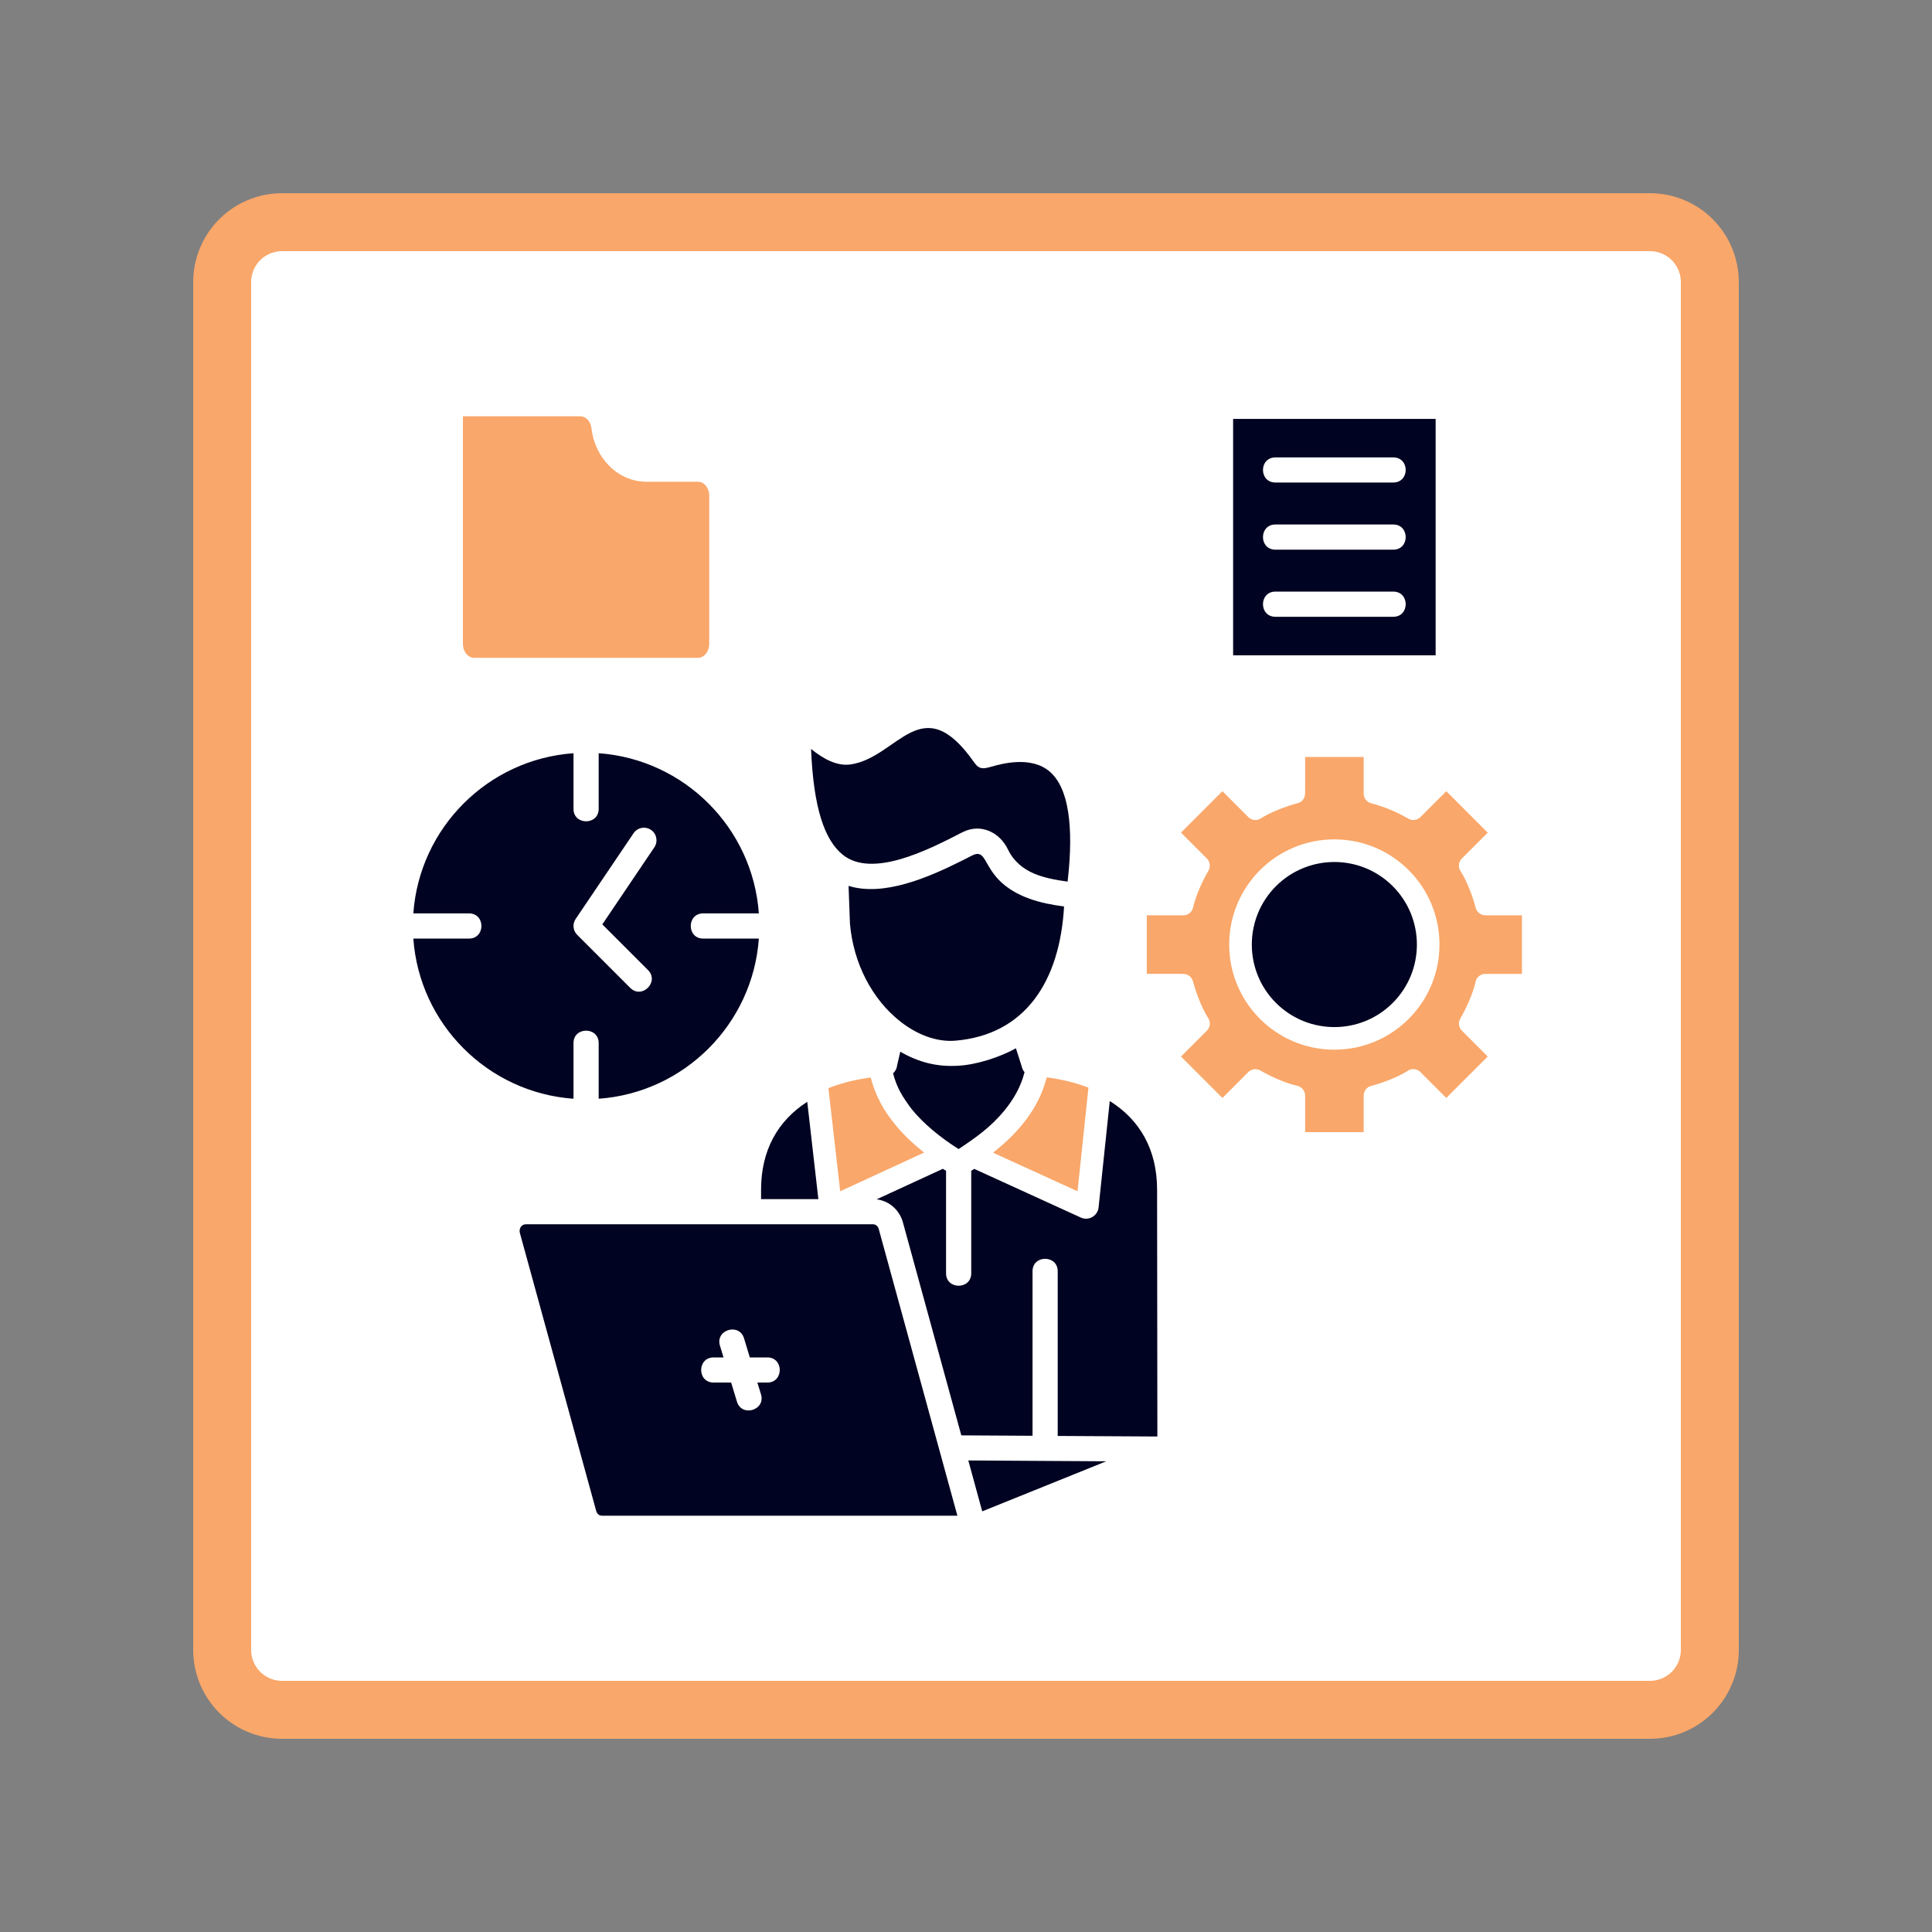
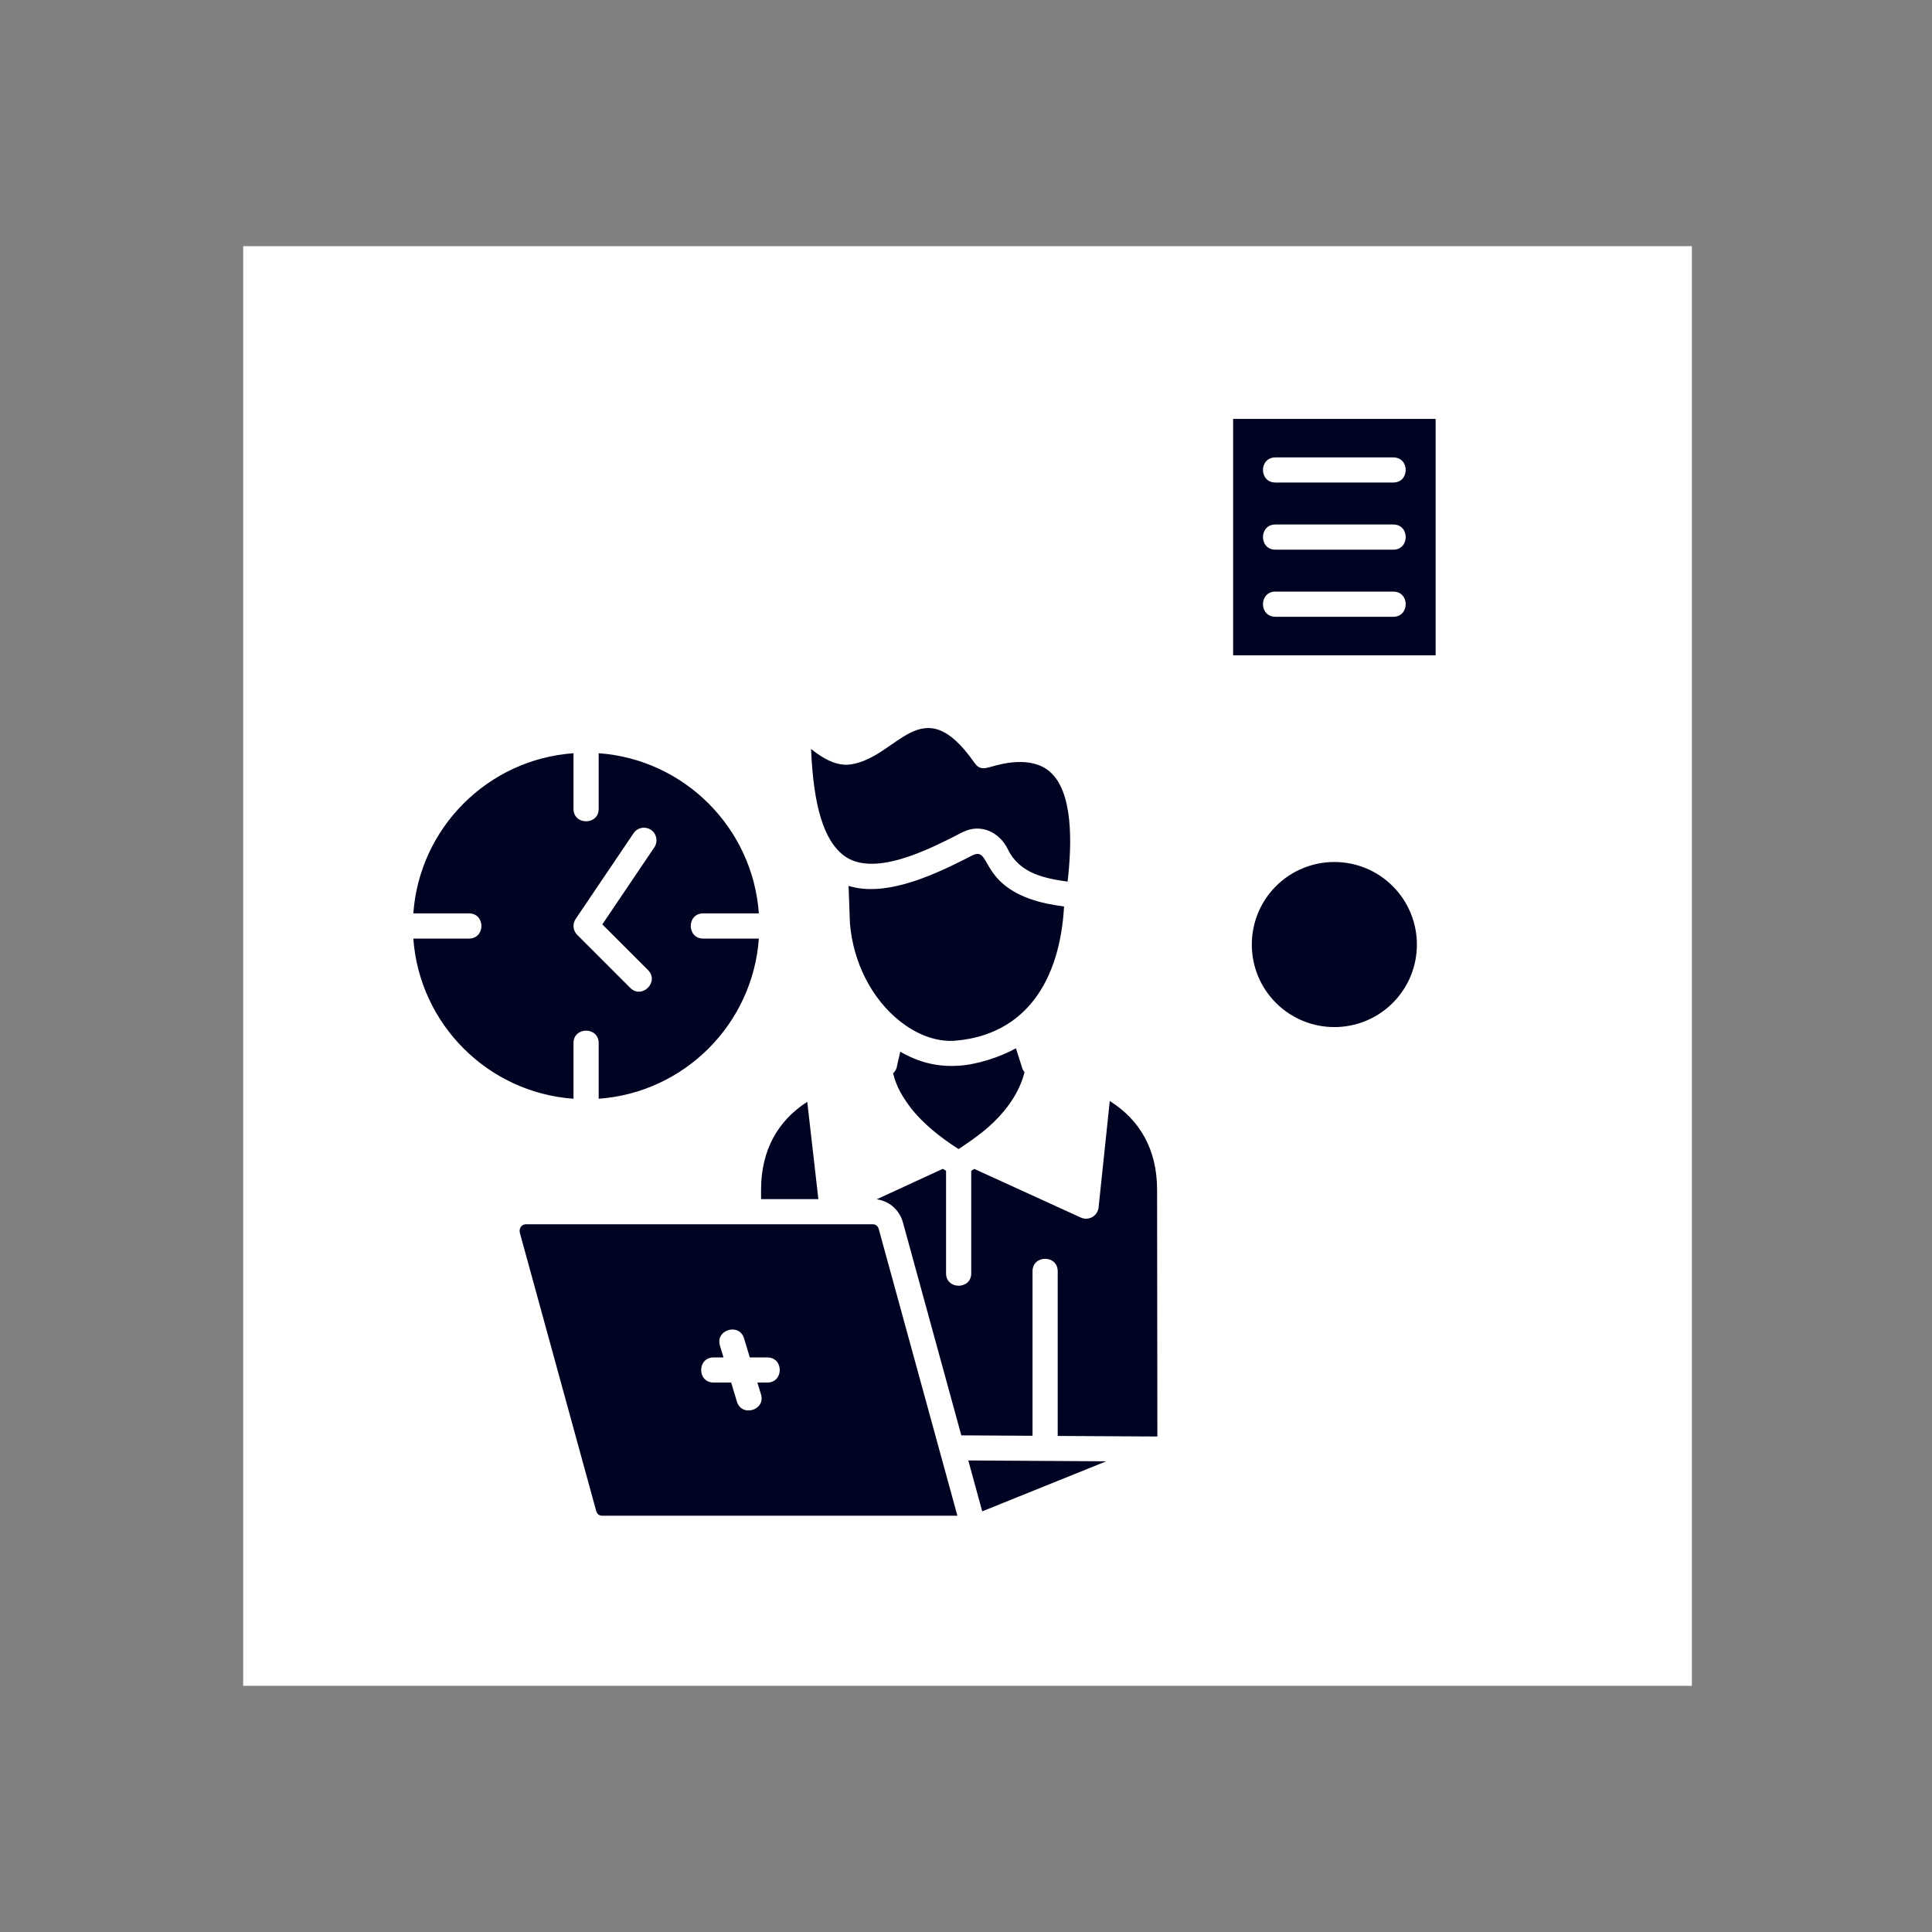
<svg xmlns="http://www.w3.org/2000/svg" width="500" zoomAndPan="magnify" viewBox="0 0 375 375" height="500" preserveAspectRatio="xMidYMid meet" version="1.0">
  <rect x="0" y="0" width="375" height="375" fill="#808080" stroke="none" />
  <defs>
    <clipPath id="ae81d4e422">
      <path d="M 47.199 47.785 L 328.391 47.785 L 328.391 327.215 L 47.199 327.215 Z M 47.199 47.785 " clip-rule="nonzero" />
    </clipPath>
    <clipPath id="aa2862ae38">
-       <path d="M 37.5 37.5 L 337.5 37.5 L 337.5 337.5 L 37.5 337.5 Z M 37.5 37.5 " clip-rule="nonzero" />
+       <path d="M 37.5 37.5 L 337.5 37.5 L 37.5 337.5 Z M 37.5 37.5 " clip-rule="nonzero" />
    </clipPath>
    <clipPath id="a5504e4dd6">
-       <path d="M 54.75 37.5 L 320.25 37.5 C 324.824 37.5 329.211 39.316 332.449 42.551 C 335.684 45.789 337.5 50.176 337.5 54.75 L 337.5 320.25 C 337.5 324.824 335.684 329.211 332.449 332.449 C 329.211 335.684 324.824 337.5 320.25 337.5 L 54.75 337.5 C 50.176 337.5 45.789 335.684 42.551 332.449 C 39.316 329.211 37.5 324.824 37.5 320.25 L 37.5 54.75 C 37.5 50.176 39.316 45.789 42.551 42.551 C 45.789 39.316 50.176 37.5 54.75 37.5 Z M 54.75 37.5 " clip-rule="nonzero" />
-     </clipPath>
+       </clipPath>
    <clipPath id="cf15b50122">
      <path d="M 80.145 81 L 279 81 L 279 294.543 L 80.145 294.543 Z M 80.145 81 " clip-rule="nonzero" />
    </clipPath>
    <clipPath id="a7fb12b09f">
      <path d="M 89 80.793 L 295.395 80.793 L 295.395 232 L 89 232 Z M 89 80.793 " clip-rule="nonzero" />
    </clipPath>
  </defs>
  <g clip-path="url(#ae81d4e422)">
    <path fill="#ffffff" d="M 47.199 47.785 L 328.809 47.785 L 328.809 327.215 L 47.199 327.215 Z M 47.199 47.785 " fill-opacity="1" fill-rule="nonzero" />
  </g>
  <g clip-path="url(#aa2862ae38)">
    <g clip-path="url(#a5504e4dd6)">
      <path stroke-linecap="butt" transform="matrix(0.75, 0, 0, 0.75, 37.5, 37.5)" fill="none" stroke-linejoin="miter" d="M 23 0 L 377 0 C 383.099 0 388.948 2.422 393.266 6.734 C 397.578 11.052 400 16.901 400 23 L 400 377 C 400 383.099 397.578 388.948 393.266 393.266 C 388.948 397.578 383.099 400 377 400 L 23 400 C 16.901 400 11.052 397.578 6.734 393.266 C 2.422 388.948 -0 383.099 -0 377 L -0 23 C -0 16.901 2.422 11.052 6.734 6.734 C 11.052 2.422 16.901 0 23 0 Z M 23 0 " stroke="#f9a76a" stroke-width="30" stroke-opacity="1" stroke-miterlimit="4" />
    </g>
  </g>
  <g clip-path="url(#cf15b50122)">
    <path fill="#000321" d="M 188.402 221.469 C 188.516 221.402 188.621 221.332 188.719 221.25 M 199.789 174.426 C 199.496 174.312 199.207 174.203 198.93 174.094 C 190.324 170.508 192.164 164.445 188.789 166 L 186.836 166.996 C 180.168 170.344 171.516 174.066 164.707 171.949 L 164.973 179.242 C 165.637 187.031 169.316 193.965 174.672 198.211 C 177.77 200.676 181.656 202.336 185.516 201.988 C 198.941 200.812 205.707 190.562 206.535 175.945 C 204.27 175.652 201.977 175.223 199.789 174.426 Z M 165.172 148.367 C 162.375 148.797 159.621 147.16 157.426 145.367 C 157.895 156.867 160.055 163.035 163.555 165.887 C 169.273 170.535 180.215 164.945 186.719 161.582 L 186.98 161.461 C 190.359 159.828 194.012 161.473 195.656 164.906 C 196.762 167.191 198.605 168.684 200.801 169.598 C 202.641 170.359 204.812 170.801 207.219 171.121 C 208.094 163.594 208.297 153.645 203.734 149.754 C 200.094 146.656 194.383 148.262 192.48 148.797 C 191.004 149.211 190.113 149.461 189.105 148.008 C 178.906 133.441 174.359 146.957 165.172 148.367 Z M 176.914 215.227 C 179.238 218.117 182.535 220.801 186.062 223.031 C 189.359 220.844 192.277 218.801 194.918 215.602 C 196.742 213.375 198.156 210.926 198.863 208.105 C 198.586 207.789 198.395 207.398 198.312 206.98 L 197.188 203.469 C 194.172 205.172 189.465 206.703 185.938 206.859 C 181.879 207.109 178.297 206.184 174.742 204.137 L 174.133 206.777 C 174.078 207.359 173.816 207.91 173.344 208.324 C 174.094 211.23 175.227 212.945 176.914 215.227 Z M 169.434 237.633 L 102.047 237.633 C 101.203 237.633 100.676 238.504 100.914 239.336 L 115.719 293.27 C 115.871 293.82 116.27 294.195 116.852 294.195 L 185.828 294.195 L 170.566 238.559 C 170.414 238.004 170 237.633 169.434 237.633 Z M 147.723 232.746 L 158.844 232.746 L 156.688 213.859 C 151 217.512 147.723 223.227 147.723 230.922 Z M 214.723 283.637 L 187.949 283.473 L 190.648 293.352 Z M 139.738 261.18 C 138.812 258.109 143.473 256.699 144.418 259.77 L 145.539 263.477 L 148.941 263.477 C 152.152 263.477 152.152 268.352 148.941 268.352 L 147.004 268.352 L 147.711 270.648 C 148.637 273.719 143.961 275.129 143.035 272.047 L 141.914 268.352 L 138.512 268.352 C 135.289 268.352 135.289 263.477 138.512 263.477 L 140.434 263.477 Z M 270.328 172.004 C 264.078 165.75 253.934 165.75 247.664 172.004 C 241.414 178.27 241.414 188.414 247.664 194.668 C 253.934 200.918 264.078 200.918 270.328 194.668 C 276.582 188.414 276.582 178.27 270.328 172.004 Z M 188.516 227.254 L 188.516 247.152 C 188.516 250.363 183.629 250.363 183.629 247.152 L 183.629 227.254 L 183.004 226.867 L 170.152 232.789 C 172.602 233.094 174.594 234.863 175.258 237.27 L 186.59 278.602 L 200.414 278.684 L 200.414 246.75 C 200.414 243.527 205.301 243.527 205.301 246.75 L 205.301 278.715 L 224.645 278.824 L 224.59 230.922 C 224.59 223.102 221.215 217.344 215.406 213.707 L 213.234 234.367 C 213.066 235.996 211.324 237.023 209.801 236.332 L 189.102 226.883 Z M 80.227 177.289 L 91.035 177.289 C 94.246 177.289 94.246 182.176 91.035 182.176 L 80.227 182.176 C 81.418 198.793 94.699 212.078 111.316 213.266 L 111.316 202.457 C 111.316 199.246 116.203 199.246 116.203 202.457 L 116.203 213.266 C 132.816 212.074 146.105 198.793 147.293 182.176 L 136.484 182.176 C 133.273 182.176 133.273 177.289 136.484 177.289 L 147.293 177.289 C 146.102 160.672 132.816 147.387 116.203 146.199 L 116.203 157.008 C 116.203 160.219 111.316 160.219 111.316 157.008 L 111.316 146.199 C 94.699 147.387 81.418 160.668 80.227 177.289 Z M 122.969 161.738 C 123.715 160.613 125.238 160.328 126.348 161.074 C 127.469 161.82 127.758 163.344 127.008 164.465 L 116.91 179.422 L 125.781 188.293 C 128.051 190.562 124.59 194.023 122.32 191.738 L 112.039 181.457 C 111.223 180.656 111.07 179.355 111.734 178.371 Z M 278.656 81.305 L 239.348 81.305 L 239.348 127.199 L 278.656 127.199 Z M 247.555 106.691 C 244.34 106.691 244.34 101.805 247.555 101.805 L 270.438 101.805 C 273.648 101.805 273.648 106.691 270.438 106.691 Z M 247.555 119.715 C 244.34 119.715 244.34 114.828 247.555 114.828 L 270.438 114.828 C 273.648 114.828 273.648 119.715 270.438 119.715 Z M 247.555 93.656 C 244.34 93.656 244.34 88.785 247.555 88.785 L 270.438 88.785 C 273.648 88.785 273.648 93.656 270.438 93.656 Z M 247.555 93.656 " fill-opacity="1" fill-rule="nonzero" />
  </g>
  <g clip-path="url(#a7fb12b09f)">
-     <path fill="#f9a76a" d="M 92.07 127.688 C 90.688 127.688 89.852 126.273 89.852 125.031 L 89.852 80.805 L 112.613 80.805 C 113.875 80.805 114.676 81.969 114.801 83.129 C 115.398 88.664 119.742 93.508 125.512 93.508 L 135.445 93.508 C 136.824 93.508 137.66 94.918 137.66 96.164 L 137.66 125.023 C 137.66 126.27 136.832 127.68 135.445 127.68 L 92.07 127.68 Z M 203.582 209.168 C 206.07 209.516 208.551 210.098 210.906 210.98 L 211.266 211.105 L 209.148 231.227 L 192.75 223.738 L 193.359 223.242 C 197.805 219.645 201.539 215.133 203.047 209.531 L 203.156 209.117 Z M 169.125 209.555 C 169.418 210.676 169.82 211.77 170.301 212.82 C 170.34 212.918 170.387 213.016 170.426 213.098 C 170.77 213.816 171.133 214.508 171.547 215.188 C 173.484 218.328 175.906 220.902 178.758 223.211 L 179.367 223.711 L 163.082 231.223 L 160.797 211.215 L 161.145 211.078 C 163.535 210.164 166.055 209.555 168.59 209.195 L 169.02 209.141 Z M 229.203 189.023 L 222.59 189.023 L 222.59 177.664 L 229.688 177.664 C 230.629 177.664 231.445 176.973 231.609 176.043 L 231.609 176.031 C 232.094 173.859 233.422 170.926 234.559 169 C 235.004 168.238 234.875 167.258 234.258 166.633 L 229.234 161.609 L 237.273 153.57 L 242.297 158.594 C 242.961 159.273 244.023 159.355 244.801 158.812 L 244.816 158.801 C 246.668 157.609 249.711 156.461 251.859 155.91 C 252.719 155.691 253.312 154.914 253.312 154.031 L 253.312 153.547 L 253.328 153.547 L 253.328 146.934 L 264.688 146.934 L 264.688 154.031 C 264.688 154.973 265.363 155.789 266.293 155.953 L 266.32 155.953 L 266.336 155.969 C 267.527 156.285 268.703 156.684 269.836 157.16 C 271.043 157.656 272.219 158.238 273.352 158.902 C 274.113 159.348 275.078 159.219 275.703 158.598 L 276.051 158.254 L 280.727 153.574 L 288.766 161.617 L 283.742 166.637 C 283.066 167.301 282.98 168.367 283.523 169.141 L 283.539 169.156 C 284.73 171.012 285.875 174.055 286.43 176.199 C 286.648 177.059 287.422 177.656 288.309 177.656 L 288.789 177.656 L 288.789 177.672 L 295.406 177.672 L 295.406 189.027 L 288.309 189.027 C 287.363 189.027 286.551 189.707 286.383 190.637 L 286.383 190.664 C 285.902 192.836 284.574 195.77 283.449 197.691 C 282.992 198.453 283.117 199.422 283.742 200.047 L 284.09 200.391 L 288.766 205.07 L 280.727 213.109 L 275.703 208.086 C 275.039 207.406 273.977 207.324 273.199 207.867 L 273.184 207.879 C 271.328 209.07 268.289 210.219 266.141 210.77 C 265.297 210.988 264.688 211.766 264.688 212.656 L 264.688 219.75 L 253.328 219.75 L 253.328 212.656 C 253.328 211.711 252.633 210.898 251.707 210.73 L 251.691 210.73 C 249.52 210.246 246.586 208.922 244.664 207.797 C 243.902 207.34 242.922 207.465 242.297 208.09 L 237.273 213.113 L 229.234 205.074 L 234.258 200.051 C 234.934 199.387 235.02 198.324 234.477 197.547 L 234.461 197.531 C 233.27 195.676 232.125 192.637 231.57 190.504 C 231.352 189.645 230.574 189.039 229.691 189.039 L 229.203 189.039 Z M 258.996 162.922 C 247.719 162.922 238.586 172.055 238.586 183.332 C 238.586 194.609 247.719 203.742 258.996 203.742 C 270.27 203.742 279.402 194.609 279.402 183.332 C 279.402 172.055 270.277 162.922 258.996 162.922 Z M 258.996 162.922 " fill-opacity="1" fill-rule="evenodd" />
-   </g>
+     </g>
</svg>